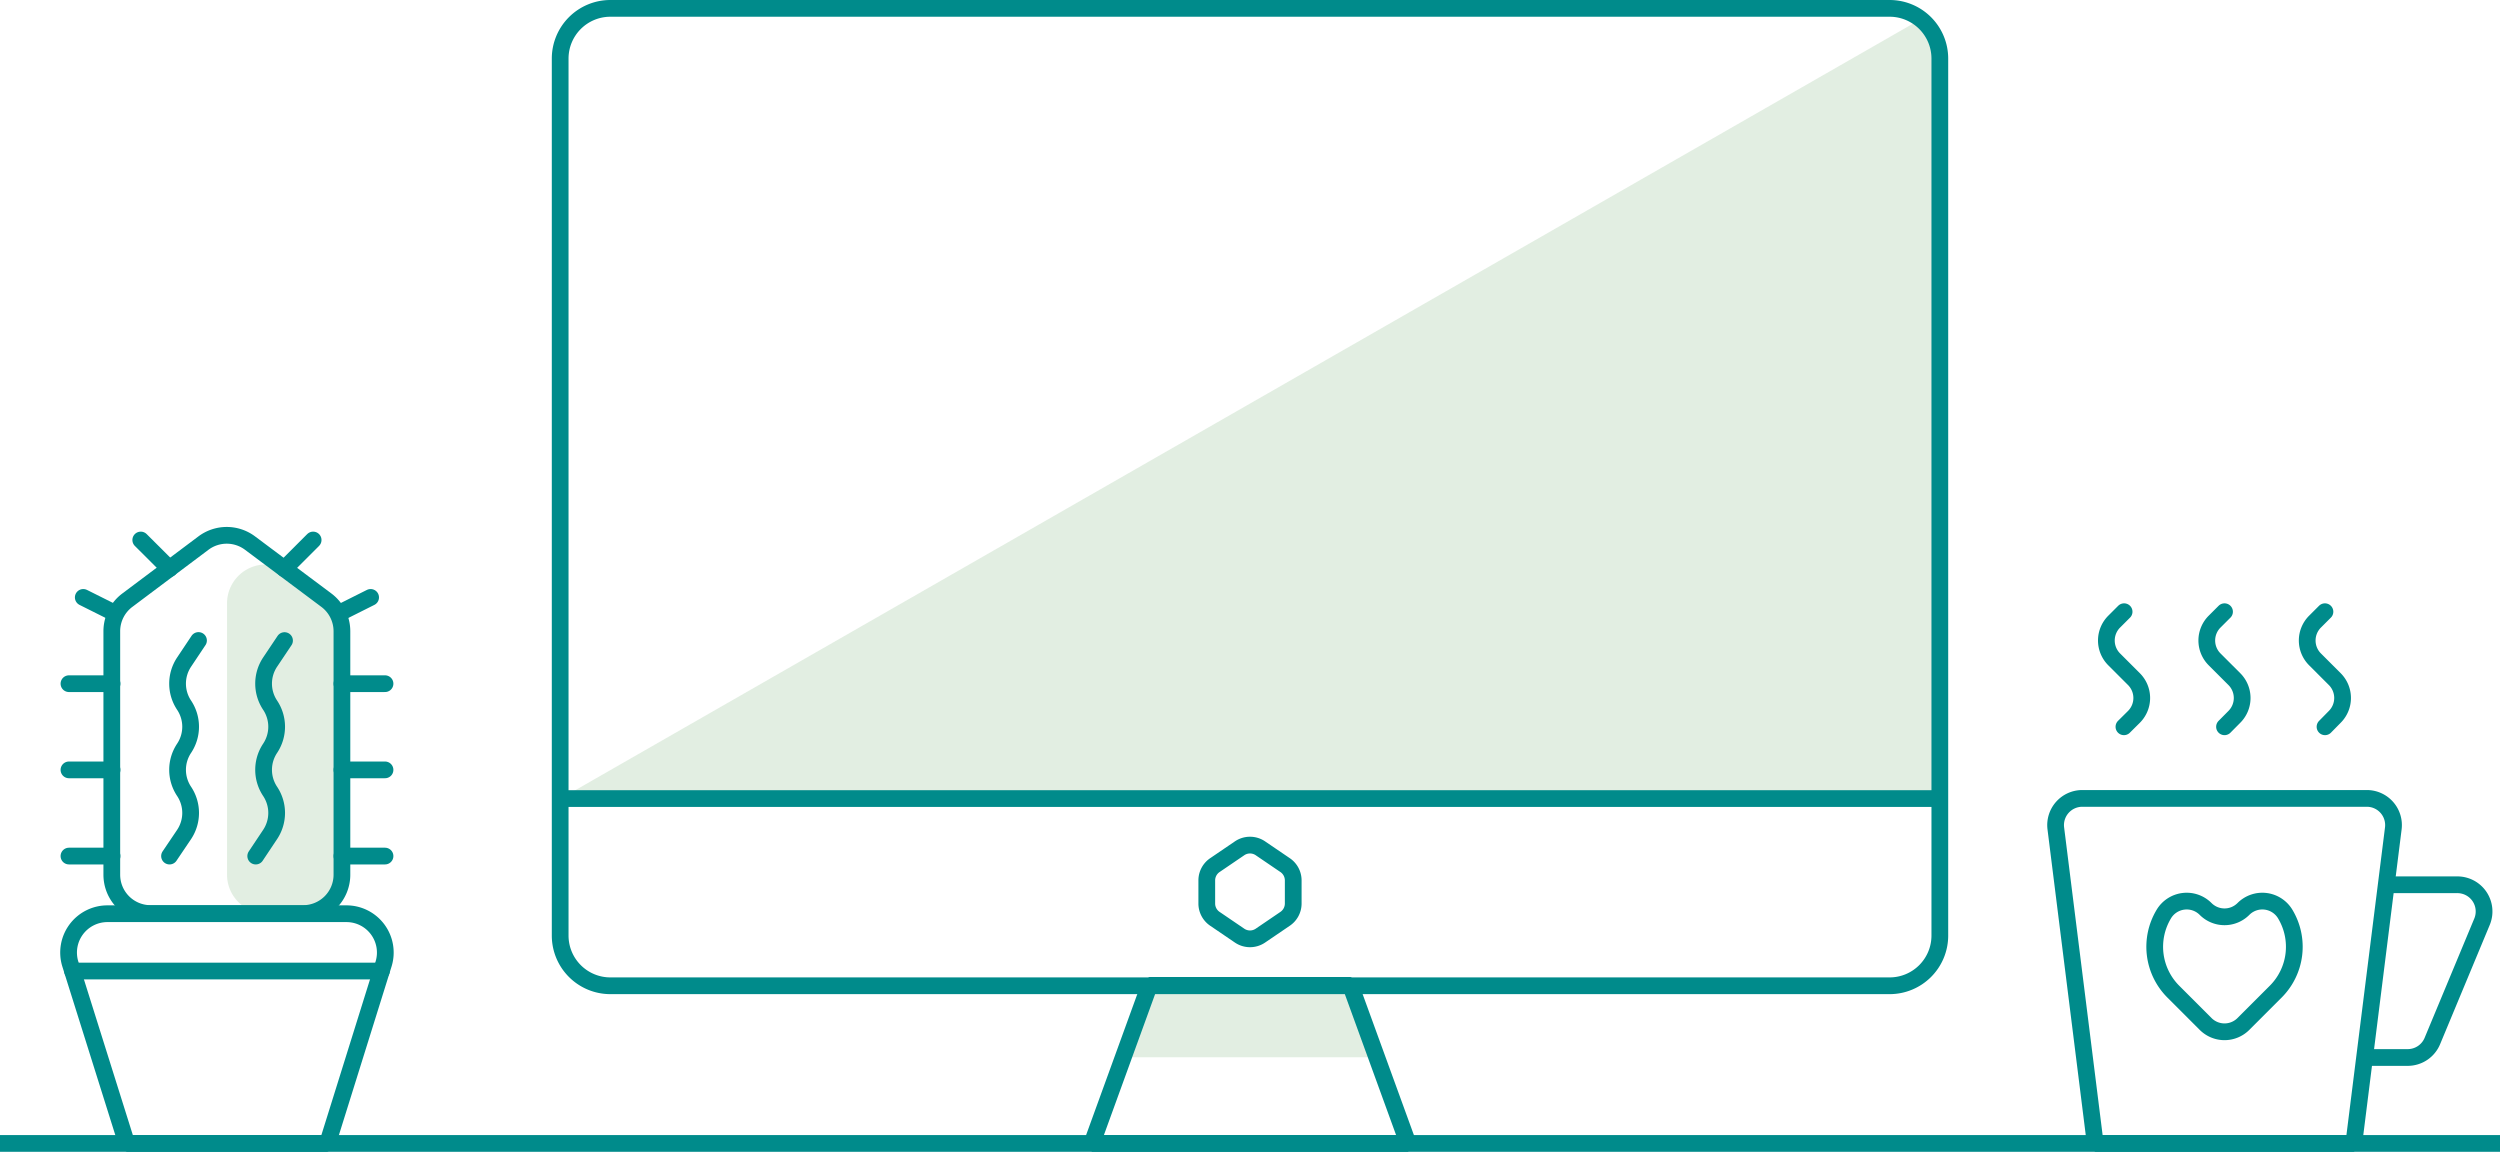
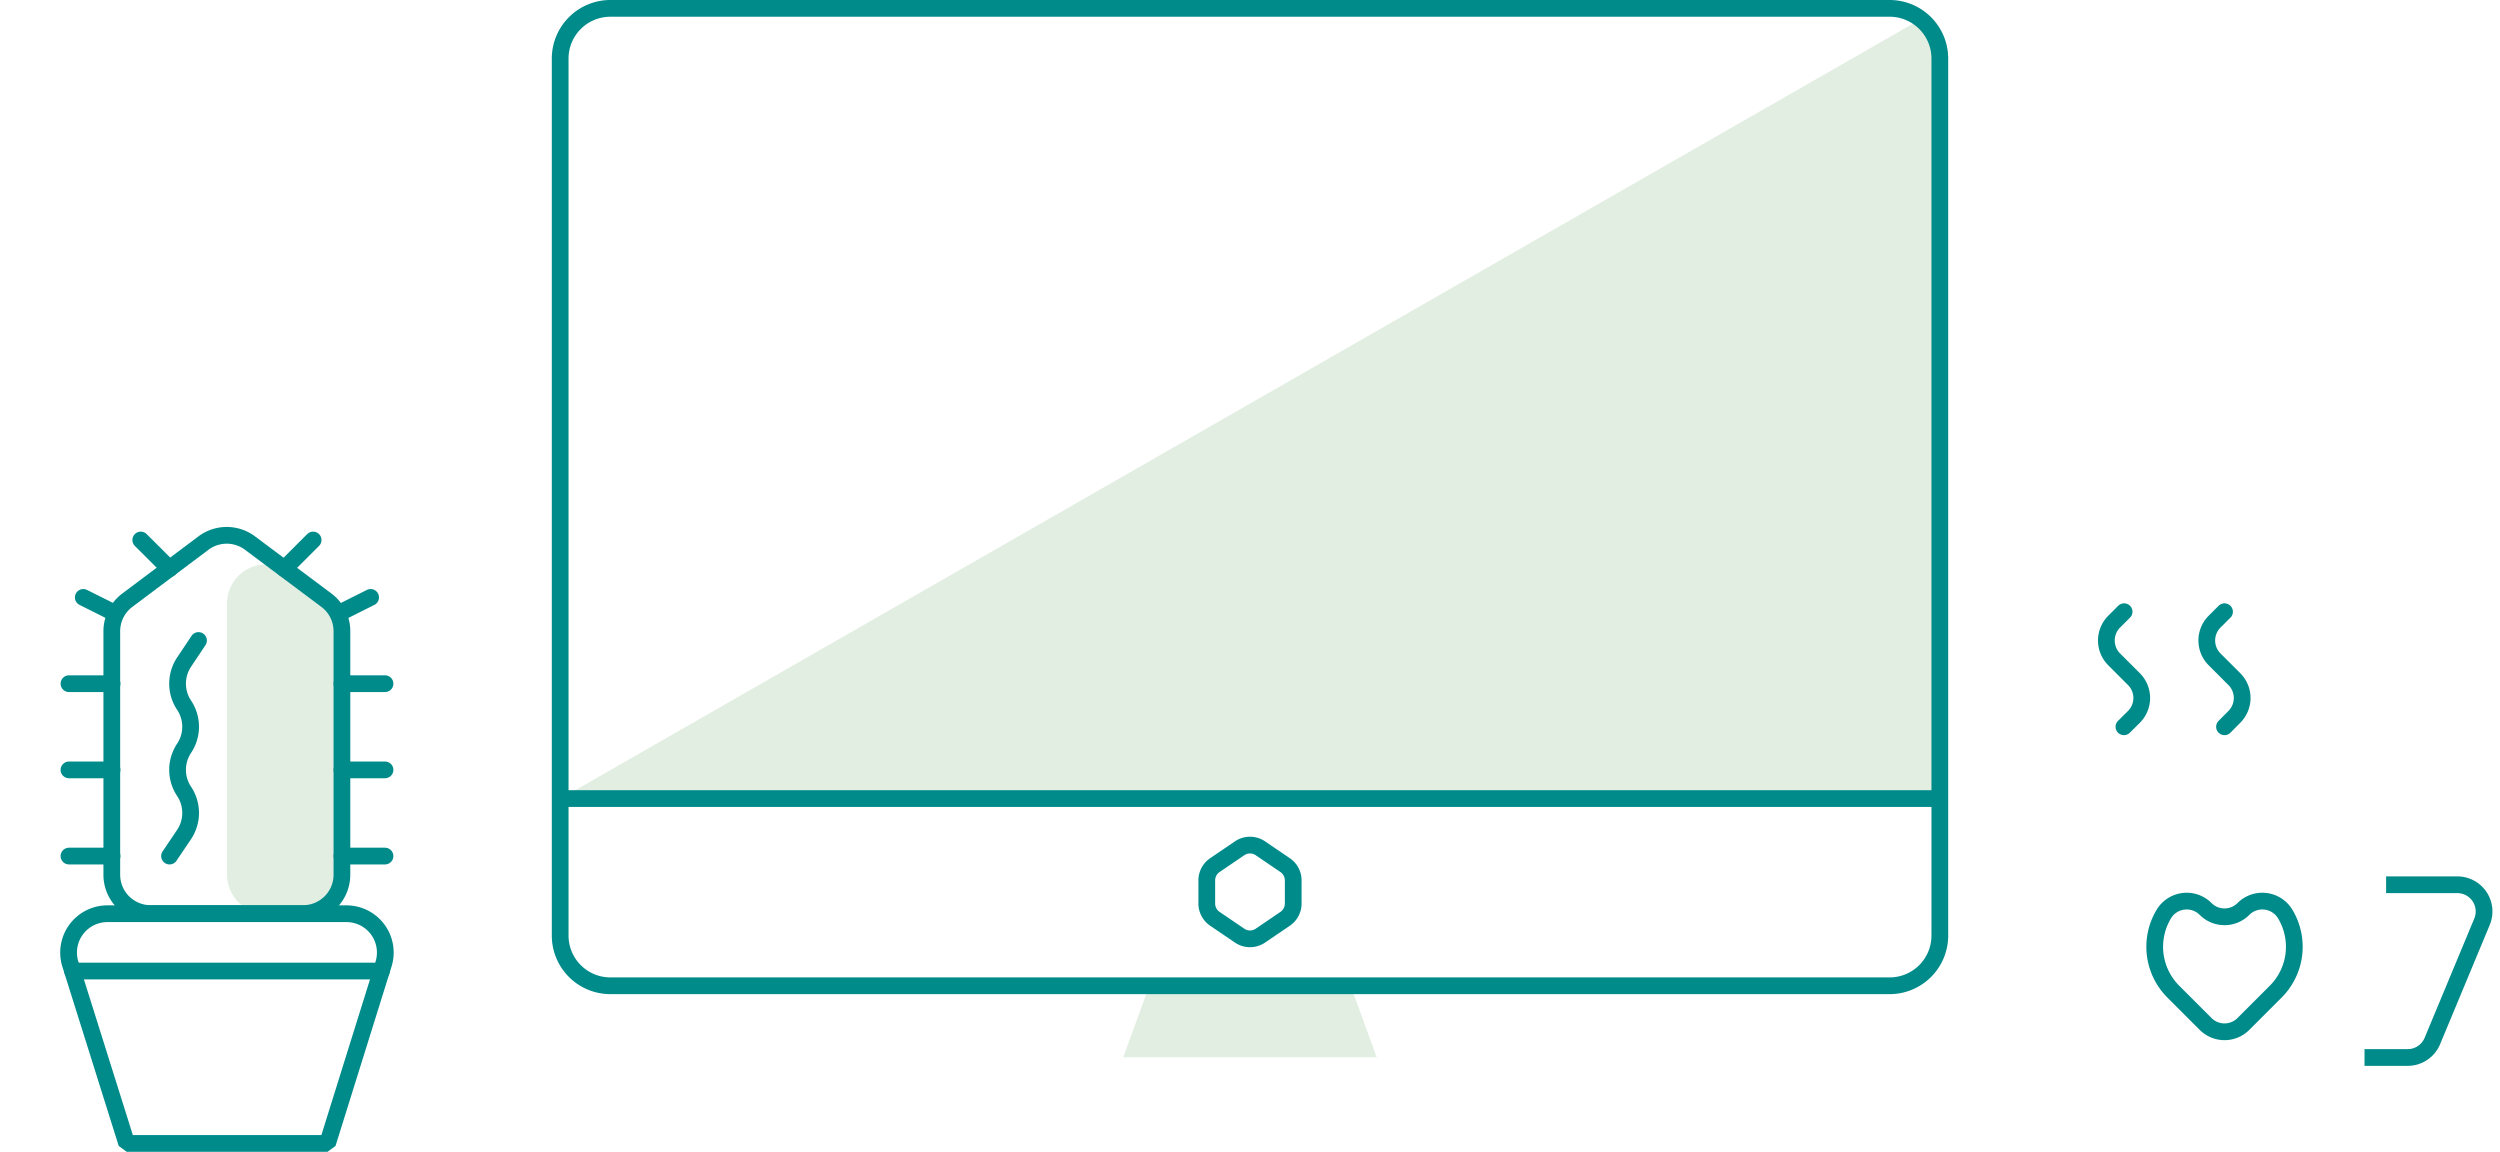
<svg xmlns="http://www.w3.org/2000/svg" viewBox="0 0 298.75 137.64">
  <defs>
    <style>.cls-1,.cls-2{fill:none;stroke:#008b8b;stroke-linejoin:bevel;stroke-width:2px;}.cls-1{stroke-linecap:round;}.cls-3{fill:#8fbc8f;opacity:0.25;}</style>
  </defs>
  <title>Element 1ImacGrafik</title>
  <g id="Ebene_2" data-name="Ebene 2">
    <g id="Ebene_1-2" data-name="Ebene 1">
      <path class="cls-1" d="M39.14,136.64h-24L8.4,115.19a4.64,4.64,0,0,1,4.43-6H41.41a4.64,4.64,0,0,1,4.43,6Z" />
-       <path class="cls-2" d="M281.28,136.64h-30.9L245.67,99a3.19,3.19,0,0,1,3.17-3.59h34A3.19,3.19,0,0,1,286,99Z" />
      <path class="cls-3" d="M34.55,68.38,39,71.72a4.64,4.64,0,0,1,1.86,3.71v29.09a4.64,4.64,0,0,1-4.64,4.64H31.77a4.64,4.64,0,0,1-4.64-4.64V72.1A4.64,4.64,0,0,1,34.55,68.38Z" />
      <path class="cls-1" d="M253.81,86.85,255,85.67a3.19,3.19,0,0,0,0-4.52l-2.35-2.35a3.19,3.19,0,0,1,0-4.52l1.18-1.18" />
      <path class="cls-1" d="M265.83,86.85,267,85.67a3.19,3.19,0,0,0,0-4.52l-2.35-2.35a3.19,3.19,0,0,1,0-4.52l1.18-1.18" />
-       <path class="cls-1" d="M277.84,86.85,279,85.67a3.19,3.19,0,0,0,0-4.52l-2.35-2.35a3.19,3.19,0,0,1,0-4.52l1.18-1.18" />
      <path class="cls-1" d="M36.22,109.17H18a4.64,4.64,0,0,1-4.64-4.64V75.43a4.64,4.64,0,0,1,1.86-3.71l9.09-6.82a4.64,4.64,0,0,1,5.57,0L39,71.72a4.64,4.64,0,0,1,1.86,3.71v29.09A4.64,4.64,0,0,1,36.22,109.17Z" />
      <line class="cls-1" x1="13.39" y1="81.7" x2="8.24" y2="81.7" />
      <line class="cls-1" x1="13.39" y1="73.11" x2="9.95" y2="71.39" />
      <line class="cls-1" x1="13.39" y1="92" x2="8.24" y2="92" />
      <line class="cls-1" x1="13.39" y1="102.3" x2="8.24" y2="102.3" />
      <line class="cls-1" x1="40.86" y1="81.7" x2="46.01" y2="81.7" />
      <line class="cls-1" x1="40.86" y1="92" x2="46.01" y2="92" />
      <line class="cls-1" x1="40.86" y1="102.3" x2="46.01" y2="102.3" />
      <line class="cls-1" x1="20.26" y1="67.96" x2="16.82" y2="64.53" />
      <line class="cls-1" x1="40.86" y1="73.11" x2="44.29" y2="71.39" />
      <line class="cls-1" x1="33.99" y1="67.96" x2="37.42" y2="64.53" />
      <line class="cls-1" x1="8.67" y1="116.04" x2="45.58" y2="116.04" />
      <path class="cls-1" d="M20.26,102.3,22,99.72a4.64,4.64,0,0,0,0-5.15h0a4.64,4.64,0,0,1,0-5.15h0a4.64,4.64,0,0,0,0-5.15h0a4.64,4.64,0,0,1,0-5.15l1.72-2.58" />
-       <path class="cls-1" d="M30.56,102.3l1.72-2.58a4.64,4.64,0,0,0,0-5.15h0a4.64,4.64,0,0,1,0-5.15h0a4.64,4.64,0,0,0,0-5.15h0a4.64,4.64,0,0,1,0-5.15L34,76.55" />
-       <line class="cls-2" y1="136.64" x2="298.75" y2="136.64" />
      <path class="cls-2" d="M268.09,122.36l3.86-3.86a7.58,7.58,0,0,0,1.14-9.26h0a3.19,3.19,0,0,0-5-.62h0a3.19,3.19,0,0,1-4.52,0h0a3.19,3.19,0,0,0-5,.62h0a7.58,7.58,0,0,0,1.14,9.26l3.86,3.86A3.19,3.19,0,0,0,268.09,122.36Z" />
      <path class="cls-2" d="M285.14,105.73h8.51a3.19,3.19,0,0,1,2.95,4.42l-5.92,14.22a3.19,3.19,0,0,1-2.95,2h-5.17" />
      <polygon class="cls-3" points="164.51 126.34 161.39 117.75 137.35 117.75 134.23 126.34 164.51 126.34" />
      <path class="cls-3" d="M231.79,4.38V95.43H67L228.86,2.68A2,2,0,0,1,231.79,4.38Z" />
      <path class="cls-2" d="M153.54,109.82l-2.94,2a2.21,2.21,0,0,1-2.45,0l-2.94-2a2.21,2.21,0,0,1-1-1.84V105.2a2.21,2.21,0,0,1,1-1.84l2.94-2a2.21,2.21,0,0,1,2.45,0l2.94,2a2.21,2.21,0,0,1,1,1.84V108A2.21,2.21,0,0,1,153.54,109.82Z" />
-       <polygon class="cls-2" points="168.26 136.64 161.39 117.75 137.35 117.75 130.49 136.64 168.26 136.64" />
      <path class="cls-2" d="M192.3,1h33.51a6,6,0,0,1,6,6v104.8a6,6,0,0,1-6,6H72.94a6,6,0,0,1-6-6V7a6,6,0,0,1,6-6H192.3Z" />
      <line class="cls-2" x1="66.96" y1="95.43" x2="231.79" y2="95.43" />
    </g>
  </g>
</svg>